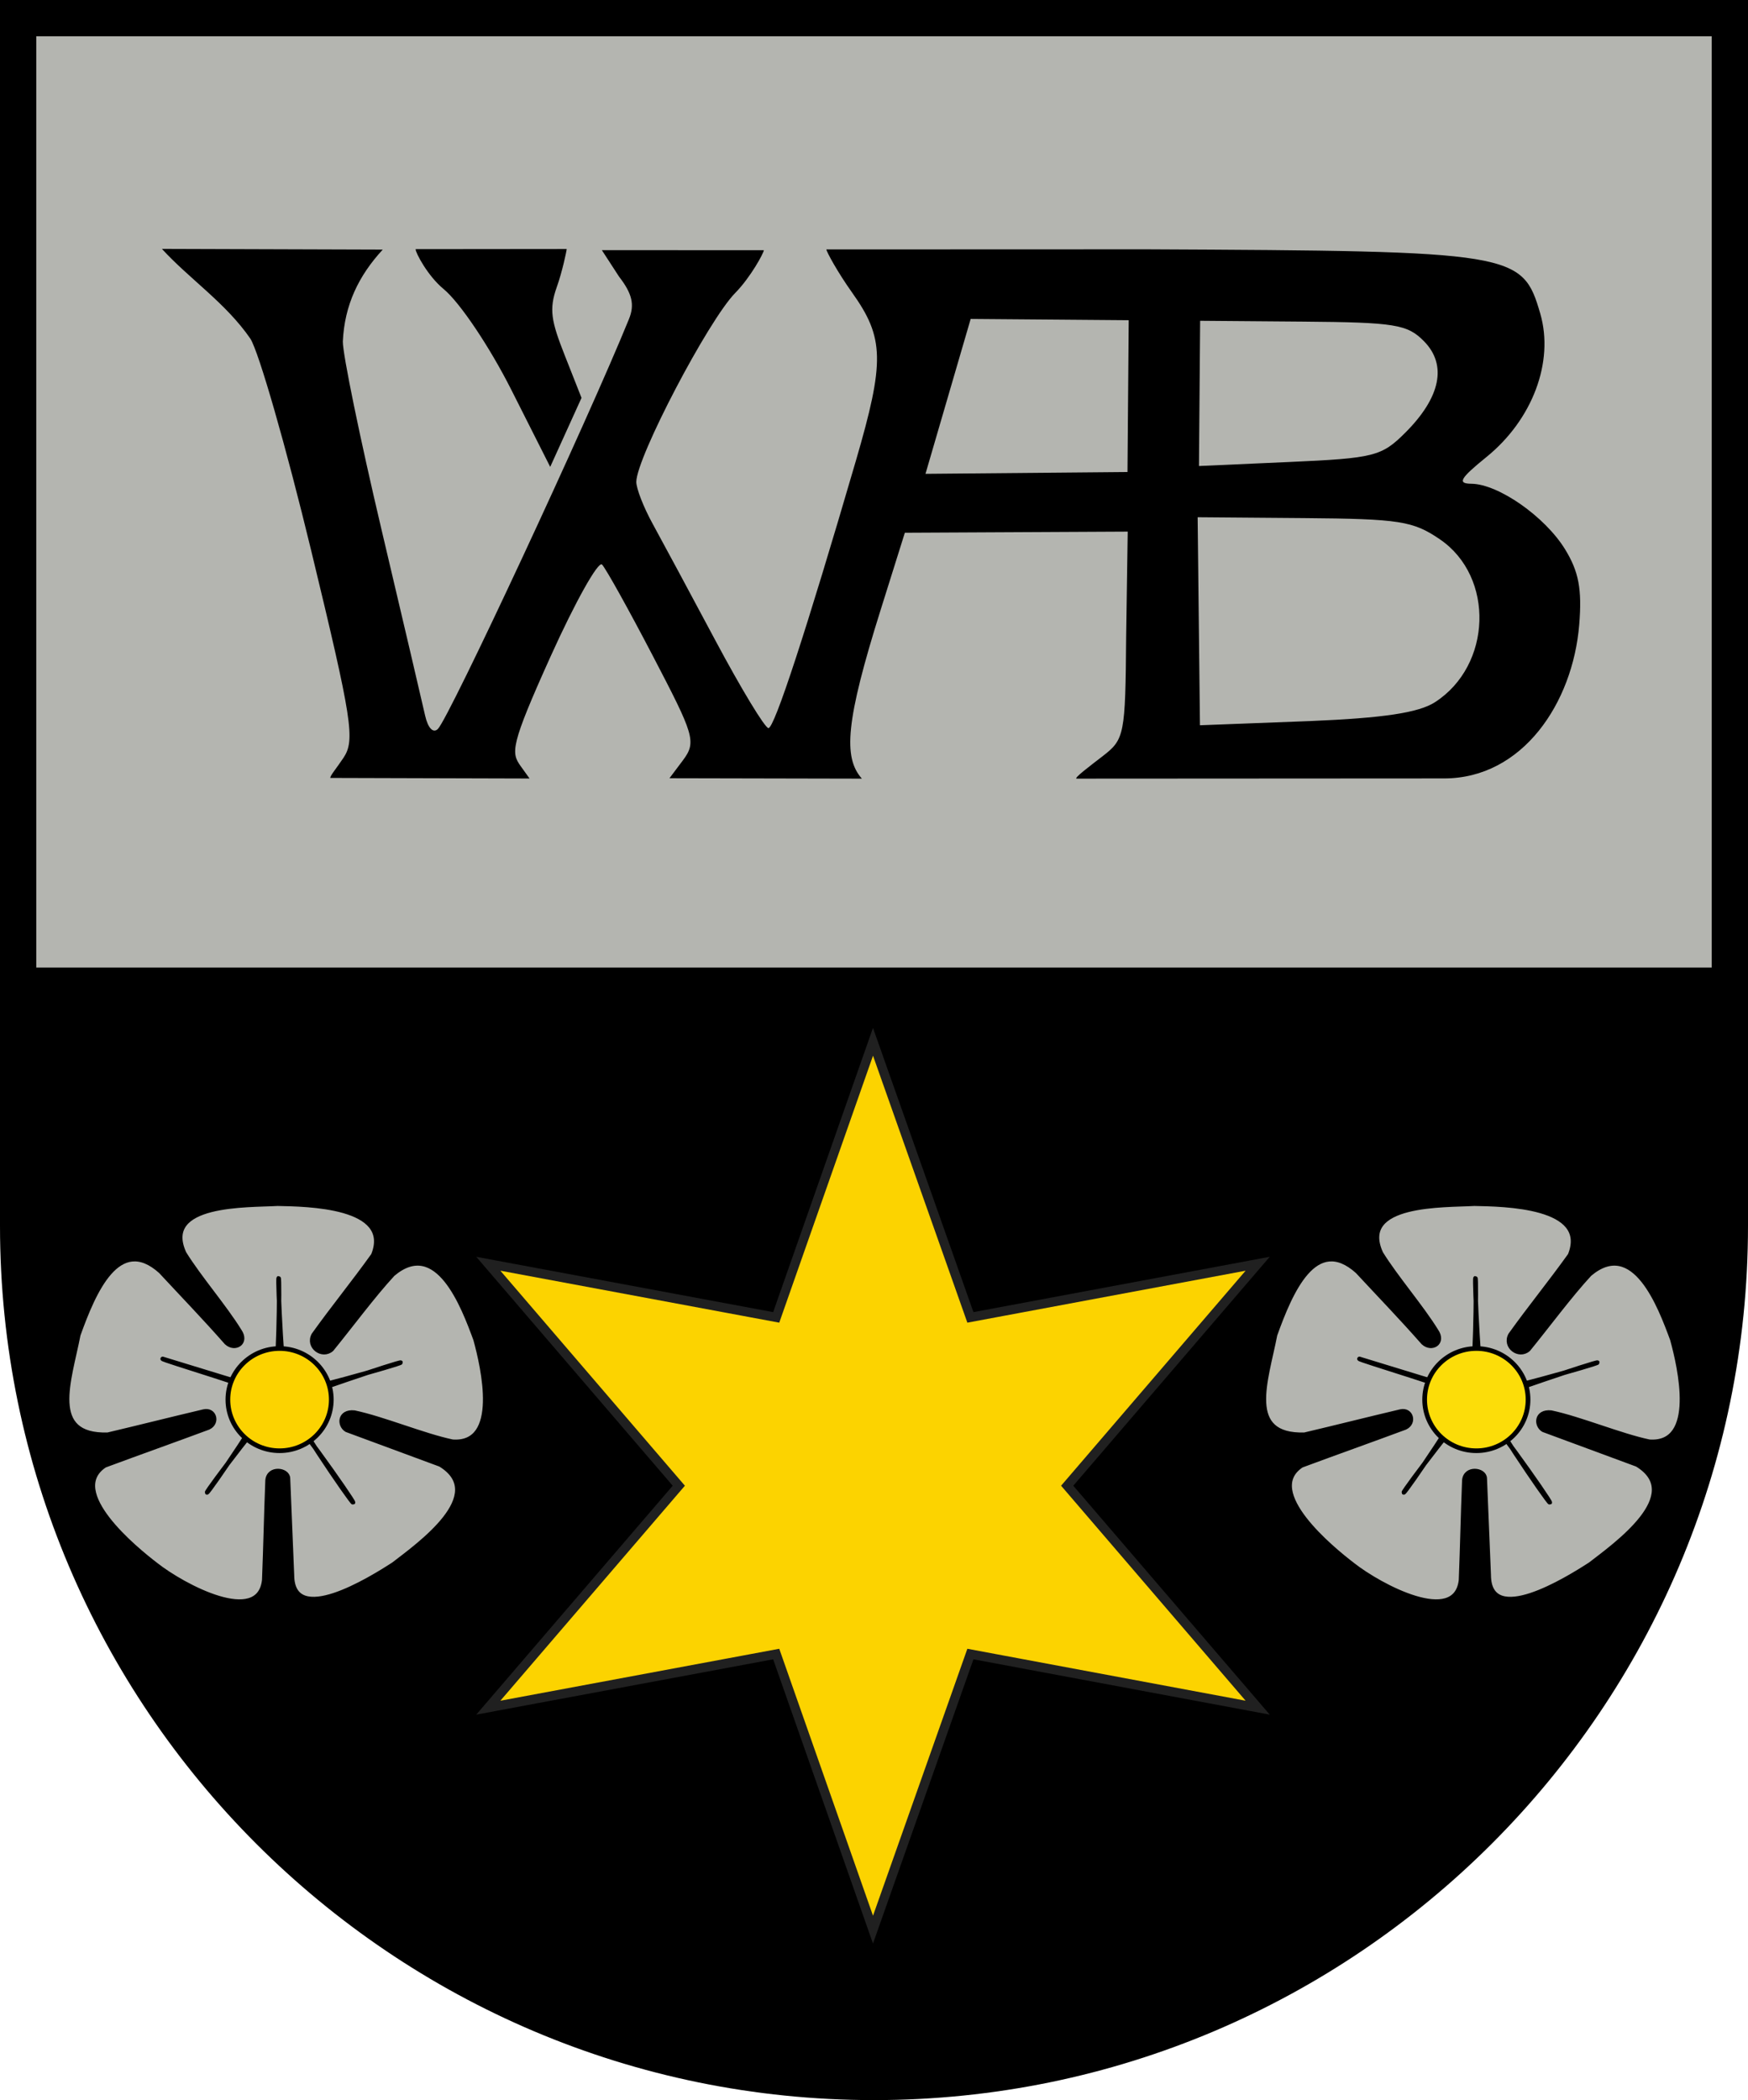
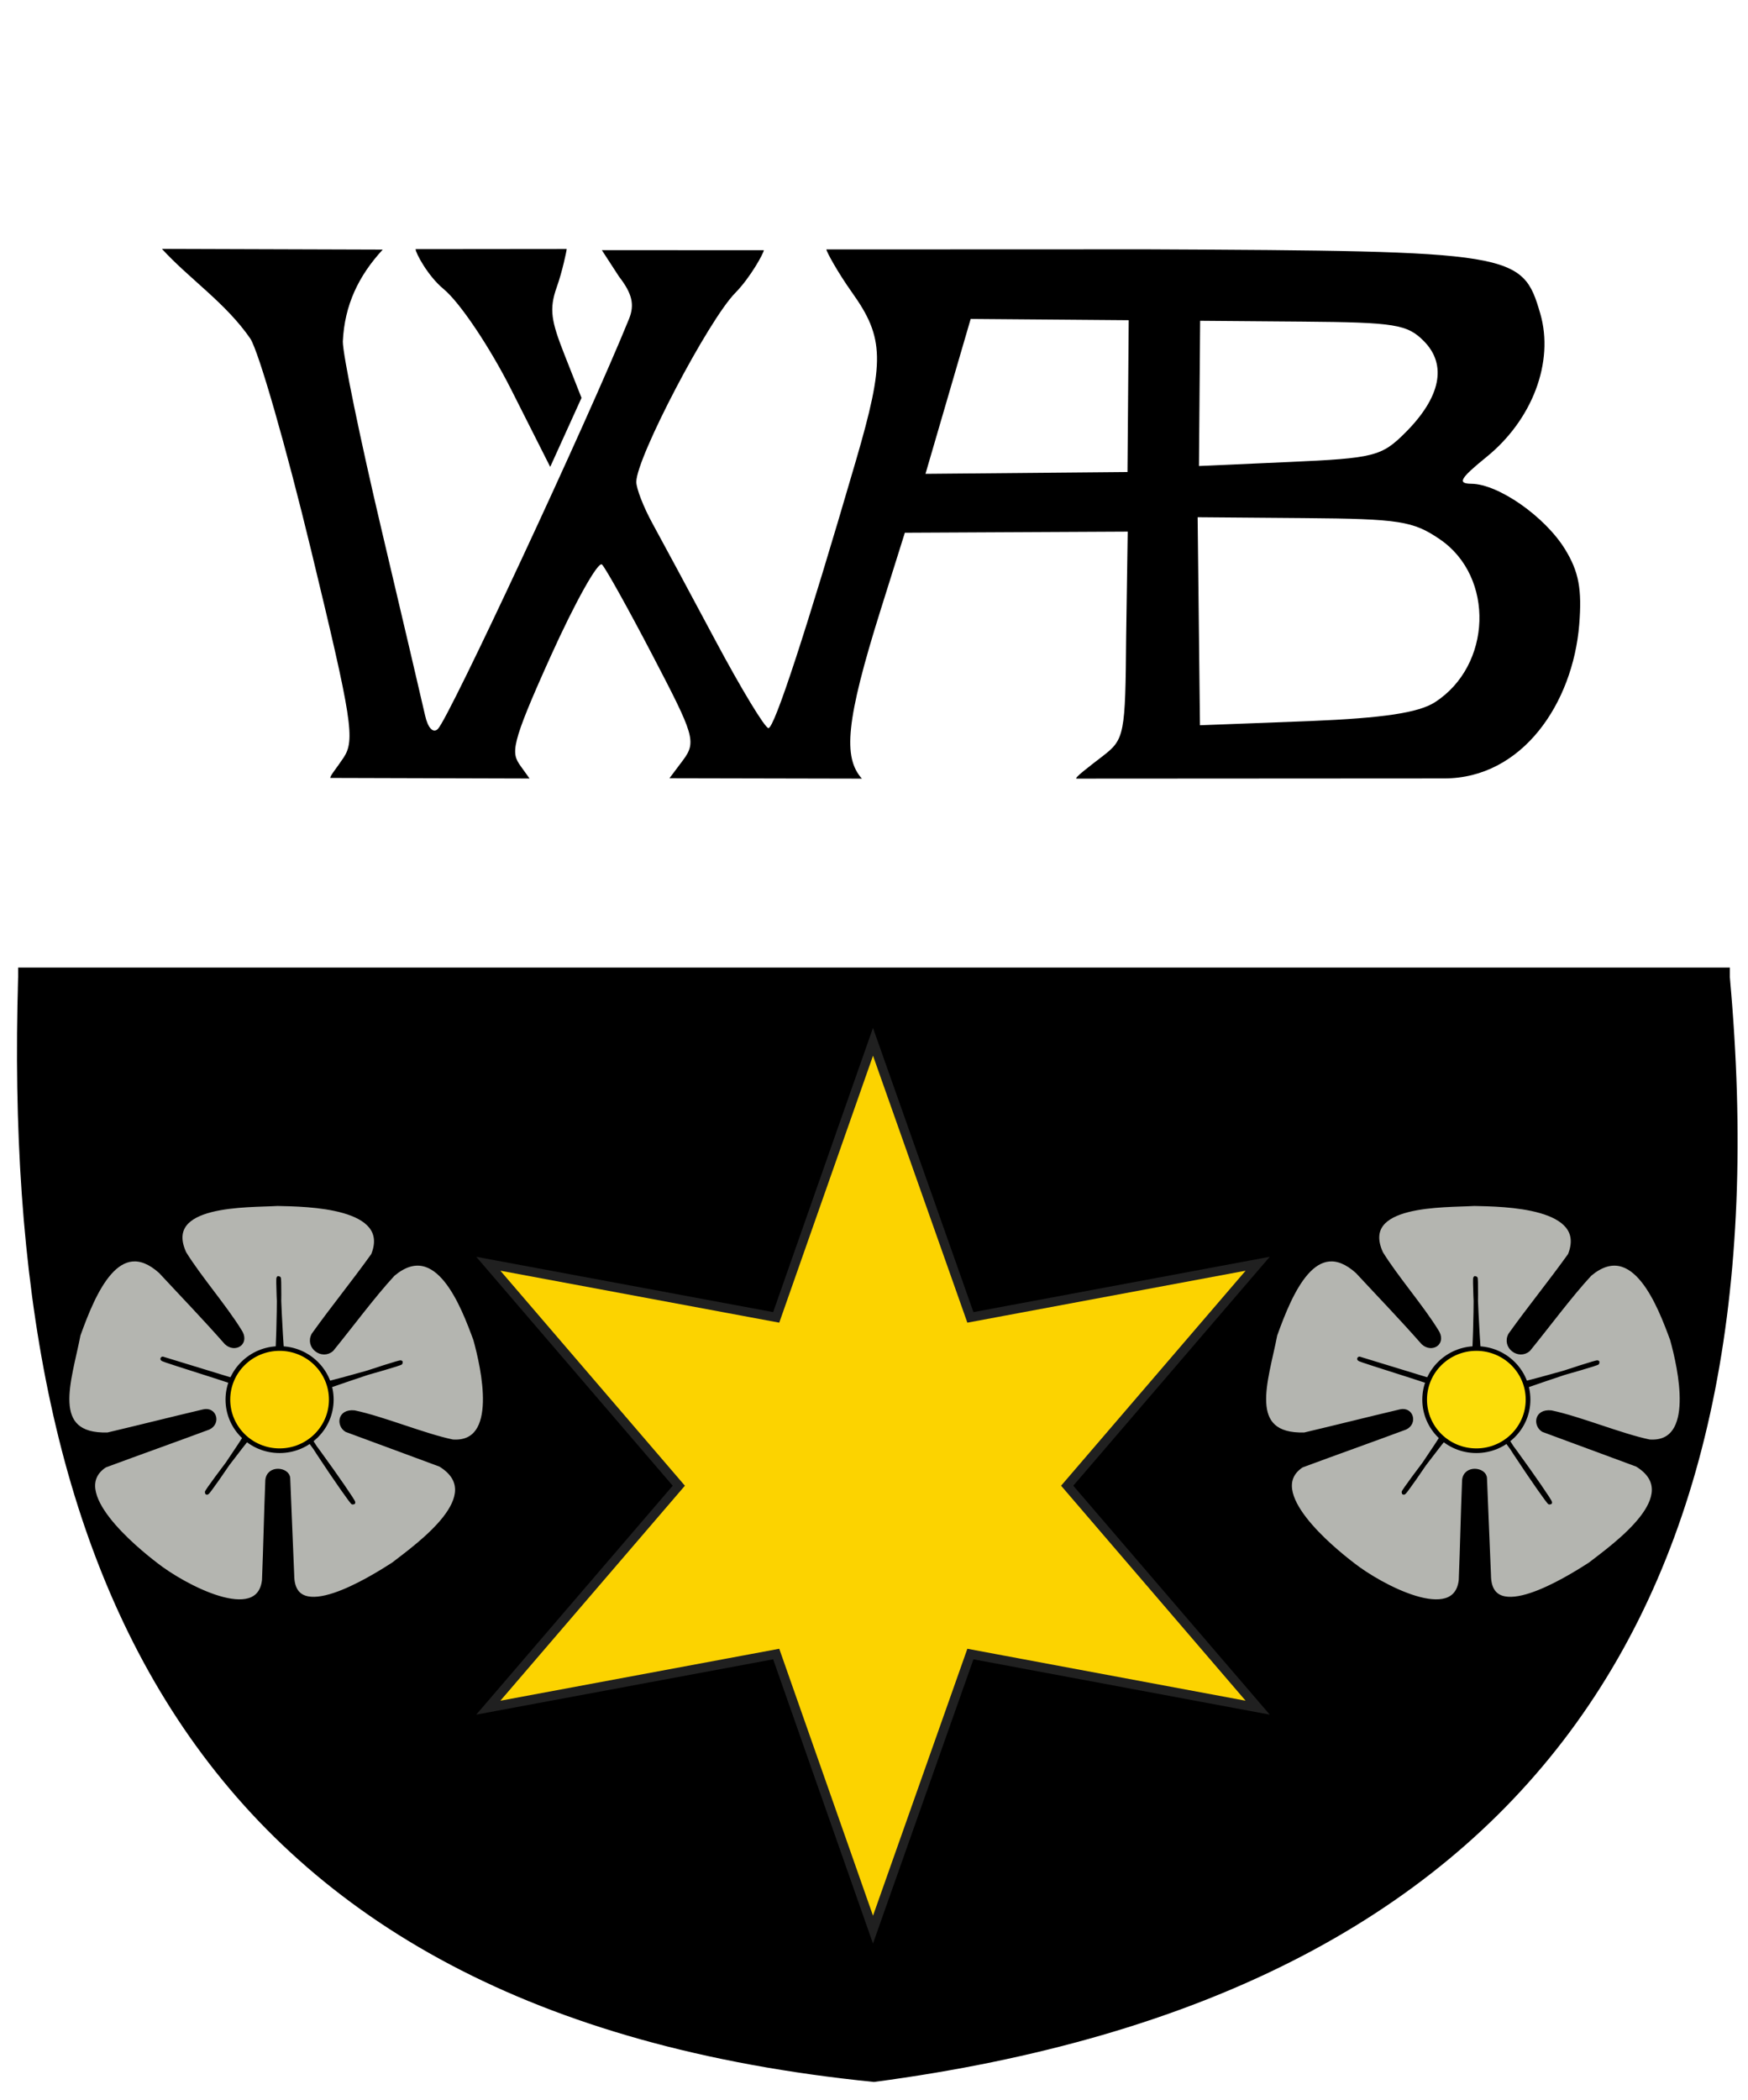
<svg xmlns="http://www.w3.org/2000/svg" xmlns:ns1="http://sodipodi.sourceforge.net/DTD/sodipodi-0.dtd" xmlns:ns2="http://www.inkscape.org/namespaces/inkscape" xmlns:xlink="http://www.w3.org/1999/xlink" version="1.0" width="482" height="579.006" viewBox="0 0 482 579.006" id="Coat_of_arms_of_the_city_of_Cologne_(Germany)" xml:space="preserve" ns1:version="0.32" ns2:version="0.45.1" ns1:docname="Wappen_Koeln.svg" ns2:output_extension="org.inkscape.output.svg.inkscape" ns1:docbase="C:\Dokumente und Einstellungen\Schäffe\Desktop">
  <ns1:namedview ns2:window-height="660" ns2:window-width="801" ns2:pageshadow="2" ns2:pageopacity="0.0" guidetolerance="10.0" gridtolerance="10.0" objecttolerance="10.0" borderopacity="1.0" bordercolor="#666666" pagecolor="#ffffff" id="base" ns2:zoom="1.0741431" ns2:cx="210.73129" ns2:cy="386.69028" ns2:window-x="176" ns2:window-y="95" ns2:current-layer="Coat_of_arms_of_the_city_of_Cologne_(Germany)" />
  <defs id="defs1426">
    <style id="style13" type="text/css">
  .Rand2 { stroke: #202020; stroke-width:30; }
  .Rand3 { stroke: #202020; stroke-width:45; }
  .Rand6 { stroke: #202020; stroke-width:90; }
  .Blau { fill: #0000ff; }
  .Rot { fill: #ff0000; }
  .Gold { fill: #ffef00; }
  .Silber { fill: #ffffff; }
  </style>
    <clipPath id="clippath">
      <path id="path11" d="M360,4140 A3240,3240 0.0 0 0 6840,4140 L6840,270 L360,270 L360,4140 Z" />
    </clipPath>
    <ns2:perspective ns1:type="inkscape:persp3d" ns2:vp_x="0 : 330 : 1" ns2:vp_y="0 : 1000 : 0" ns2:vp_z="600 : 330 : 1" ns2:persp3d-origin="300 : 220 : 1" id="perspective3377" />
    <linearGradient id="linearGradient2955">
      <stop style="stop-color: white; stop-opacity: 0;" offset="0" id="stop2965" />
      <stop style="stop-color: black; stop-opacity: 0.646;" offset="1" id="stop2959" />
    </linearGradient>
    <radialGradient ns2:collect="always" xlink:href="#linearGradient2955" id="radialGradient2961" cx="225.524" cy="218.901" fx="225.524" fy="218.901" r="300" gradientTransform="matrix(-4.16794e-4,2.183,-1.884,-3.59956e-4,615.597,-289.121)" gradientUnits="userSpaceOnUse" />
    <polygon id="star" transform="scale(53,53)" points="0,-1 0.588,0.809 -0.951,-0.309 0.951,-0.309 -0.588,0.809 0,-1 " ns2:r_cx="true" ns2:r_cy="true" />
    <clipPath id="clip">
      <path d="M 0,-200 L 0,600 L 300,600 L 300,-200 L 0,-200 z" id="path10" ns2:r_cx="true" ns2:r_cy="true" />
    </clipPath>
    <ns2:perspective ns1:type="inkscape:persp3d" ns2:vp_x="0 : 526.18109 : 1" ns2:vp_y="0 : 1000 : 0" ns2:vp_z="744.09448 : 526.18109 : 1" ns2:persp3d-origin="372.04724 : 350.78739 : 1" id="perspective2459" />
    <style id="style6" type="text/css">
   
    .str0 {stroke:black}
    .fil0 {fill:red}
    .fil1 {fill:yellow}
   
  </style>
    <ns2:perspective id="perspective22" ns2:persp3d-origin="166.53543 : 106.29921 : 1" ns2:vp_z="333.07086 : 159.44882 : 1" ns2:vp_y="0 : 1000 : 0" ns2:vp_x="0 : 159.44882 : 1" ns1:type="inkscape:persp3d" />
  </defs>
  <g id="g2461">
-     <rect id="upper_red_area" style="fill:#b4b5b0;fill-opacity:1" y="5" x="5" height="263.098" width="472" />
    <line style="fill:none;stroke:#000000;stroke-width:6" id="line1485" y2="269.764" x2="5" y1="269.764" x1="477" />
    <g id="g2457">
-       <path d="M 241,574.006 C 53.072,555.161 0.007,434.305 5,269.532 L 477,269.532 C 492.723,442.207 422.226,549.975 241,574.006 z " style="fill:#000000" id="lower_white_area" ns1:nodetypes="cccc" />
-       <path d="M 477,0 L 0,0 L 0,338.006 C 0,470.894 108.112,579.006 241,579.006 C 373.888,579.006 482,470.894 482,338.006 L 482,0 L 477,0 z M 472,10 C 472,19.702 472,338.006 472,338.006 C 472,465.38 368.374,569.006 241,569.006 C 113.626,569.006 10,465.38 10,338.006 C 10,338.006 10,19.702 10,10 C 19.685,10 462.315,10 472,10 z " id="border" />
+       <path d="M 241,574.006 C 53.072,555.161 0.007,434.305 5,269.532 L 477,269.532 C 492.723,442.207 422.226,549.975 241,574.006 " style="fill:#000000" id="lower_white_area" ns1:nodetypes="cccc" />
    </g>
    <path style="fill:#000000" d="M 91.075,214.481 C 91.08,213.756 92.713,211.929 94.702,208.946 C 97.977,204.034 97.135,198.632 85.789,151.715 C 78.898,123.222 71.355,96.961 69.027,93.358 C 62.277,83.553 52.251,76.927 44.654,68.622 L 105.538,68.817 C 98.885,76.027 94.999,84.092 94.532,94.149 C 94.495,97.658 99.288,120.964 105.183,145.941 C 111.079,170.917 116.494,194.01 117.217,197.259 C 117.987,200.719 119.446,202.261 120.739,200.981 C 123.872,197.878 162.025,116.05 173.434,87.961 C 175.042,84.004 174.325,80.952 170.682,76.243 L 165.958,68.969 L 210.62,68.987 C 210.614,69.737 206.954,76.479 202.731,80.772 C 195.307,88.322 175.51,126.117 175.456,132.845 C 175.441,134.663 177.451,139.832 179.923,144.331 C 182.395,148.829 190.208,163.359 197.286,176.619 C 204.363,189.88 210.937,200.736 211.894,200.743 C 213.538,200.756 222.318,173.917 235.993,127.072 C 244.004,99.63 243.861,93.16 234.968,80.674 C 230.951,75.033 227.869,69.345 227.874,68.771 L 316.168,68.74 C 417.874,69.211 419.791,69.524 424.718,86.464 C 428.577,99.734 422.59,115.696 409.89,125.994 C 402.568,131.931 401.775,133.334 405.719,133.373 C 413.156,133.447 425.984,142.405 431.531,151.4 C 435.338,157.572 436.26,162.461 435.459,172.234 C 433.692,193.81 419.844,214.603 398.222,214.615 L 296.896,214.673 C 295.878,214.674 300.704,211.068 304.111,208.433 C 310.072,203.821 310.313,202.584 310.531,175.506 L 310.959,146.568 L 249.506,146.879 L 242.788,168.283 C 233.196,198.845 232.455,208.827 237.663,214.676 L 184.6,214.563 L 188.303,209.633 C 192.147,204.513 191.361,202.592 179.981,180.765 C 173.328,168.003 167.037,156.7 166.002,155.649 C 164.968,154.597 158.588,165.996 151.825,180.98 C 140.673,205.691 140.913,207.515 143.585,211.239 L 146.023,214.638 L 91.075,214.481 z M 395.669,193.61 C 411.395,183.486 412.17,159.064 397.092,148.726 C 389.676,143.641 385.928,143.053 359.547,142.841 L 330.241,142.605 L 330.88,199.957 L 361.282,198.799 C 381.463,197.968 391.177,196.502 395.669,193.61 z M 310.897,130.138 L 311.234,88.284 L 289.445,88.108 L 267.656,87.933 L 255.197,130.637 L 310.897,130.138 z M 387.489,119.302 C 397.252,109.555 399.082,100.612 392.652,94.077 C 388.076,89.427 384.665,88.875 359.243,88.67 L 330.93,88.442 L 330.607,128.482 L 355.564,127.37 C 378.916,126.33 380.969,125.812 387.489,119.302 z M 140.998,107.482 C 134.998,95.59 126.782,83.362 122.332,79.699 C 117.96,76.1 114.59,69.711 114.598,68.695 L 156.259,68.653 C 156.255,69.128 155.033,74.935 153.544,79.101 C 151.325,85.304 152.024,88.591 155.724,97.972 L 160.349,109.695 L 151.716,128.723 L 140.998,107.482 z " id="path2163" ns1:nodetypes="cssccccsssscccsssssssccssssssssccccccssssscccsccccccccccccsccccccsccssccc" />
    <path id="stern-1" class="Gold Rand2" d="M 240.723,287.226 L 214.035,363.211 L 134.65,348.422 L 187.176,409.618 L 134.65,470.814 L 214.035,456.025 L 240.723,532.01 L 267.581,456.025 L 346.796,470.814 L 294.27,409.618 L 346.796,348.422 L 267.581,363.211 L 240.723,287.226 z " style="fill:#fcd300;fill-rule:evenodd;stroke:#202020;stroke-width:2.55;stroke-linecap:butt;stroke-linejoin:miter;stroke-miterlimit:10;fill-opacity:1" />
    <path ns1:nodetypes="cccccccccccccccccccccccccc" style="fill:#b4b5b0;fill-opacity:1;stroke:#000000;stroke-width:1.22;stroke-miterlimit:4;stroke-dasharray:none;stroke-opacity:1" id="bluetenblaetter" d="M 73.766,408.172 C 74.051,404.455 79.339,405.115 79.418,407.585 C 79.842,417.12 80.093,424.759 80.517,434.294 C 80.631,448.739 102.051,435.472 108.52,431.284 C 115.43,425.95 134.978,412.073 121.411,403.783 C 112.793,400.597 104.175,397.41 95.557,394.224 C 93.416,392.925 93.574,389.041 97.704,389.452 C 105.675,391.128 116.799,395.806 124.771,397.482 C 138.203,398.463 133.209,376.879 131.121,369.298 C 127.781,360.23 120.59,340.98 108.347,351.289 C 102.997,357.053 96.543,365.776 91.438,372.027 C 88.837,374.315 84.739,371.275 86.483,368.026 C 92.019,360.297 97.383,353.774 102.918,346.044 C 108.447,332.317 84.586,332.047 76.543,331.882 C 68.325,332.369 44.356,331.427 50.791,345.527 C 54.949,352.252 61.863,360.182 66.02,366.906 C 68.334,370.252 64.789,372.35 62.45,370.181 C 56.126,363.012 50.807,357.536 44.31,350.54 C 32.658,340.063 25.827,356.252 21.596,368.039 C 19.144,380.686 13.202,396.015 29.703,395.554 C 39.213,393.309 46.656,391.408 56.166,389.162 C 59.127,388.468 60.237,392.27 57.485,393.573 C 47.496,397.288 38.885,400.315 28.896,404.03 C 18.025,411.216 37.231,426.996 43.037,431.432 C 50.613,437.401 71.427,448.424 72.852,435.642 C 73.238,426.057 73.38,417.758 73.766,408.172 z " />
    <path ns1:nodetypes="czzzzzzzzcs" id="path3272" d="M 75.483,382.691 C 76.817,381.291 77.191,352.403 76.838,352.403 C 76.485,352.403 77.973,383.249 79.033,383.901 C 80.135,384.581 110.605,376.019 110.488,375.666 C 110.37,375.313 80.707,385.24 79.681,386.35 C 78.601,387.519 97.003,414.479 97.356,414.244 C 97.709,414.008 78.482,386.709 76.716,386.826 C 75.245,386.826 56.84,411.134 57.076,411.487 C 57.429,411.722 74.709,386.317 74.121,384.904 C 73.65,383.492 44.26,374.872 44.847,374.633 C 73.189,383.26 74.286,383.948 75.483,382.691 z " style="fill:#000000;fill-opacity:1;fill-rule:evenodd;stroke:#000000;stroke-width:1.211;stroke-linecap:round;stroke-linejoin:round;stroke-miterlimit:4;stroke-dasharray:none;stroke-opacity:1;display:inline" ns2:r_cx="true" ns2:r_cy="true" />
    <circle transform="matrix(1.296,0,0,1.281,16.182,329.518)" ns1:ry="11" ns1:rx="11" ns1:cy="44" ns1:cx="47" style="fill:#fcd300;fill-opacity:1;stroke:#000000" r="11" cy="44" cx="47" class="fil1 str0" id="butzen" />
    <path d="M 403.766,408.172 C 404.051,404.455 409.339,405.115 409.418,407.585 C 409.842,417.12 410.093,424.759 410.517,434.294 C 410.631,448.739 432.051,435.472 438.52,431.284 C 445.43,425.95 464.978,412.073 451.411,403.783 C 442.793,400.597 434.175,397.41 425.557,394.224 C 423.416,392.925 423.574,389.041 427.704,389.452 C 435.675,391.128 446.799,395.806 454.771,397.482 C 468.203,398.463 463.209,376.879 461.121,369.298 C 457.781,360.23 450.59,340.98 438.347,351.289 C 432.997,357.053 426.543,365.776 421.438,372.027 C 418.837,374.315 414.739,371.275 416.483,368.026 C 422.019,360.297 427.383,353.774 432.918,346.044 C 438.447,332.317 414.586,332.047 406.543,331.882 C 398.325,332.369 374.356,331.427 380.791,345.527 C 384.949,352.252 391.863,360.182 396.02,366.906 C 398.334,370.252 394.789,372.35 392.45,370.181 C 386.126,363.012 380.807,357.536 374.31,350.54 C 362.658,340.063 355.827,356.252 351.596,368.039 C 349.144,380.686 343.202,396.015 359.703,395.554 C 369.213,393.309 376.656,391.408 386.166,389.162 C 389.127,388.468 390.237,392.27 387.485,393.573 C 377.496,397.288 368.885,400.315 358.896,404.03 C 348.025,411.216 367.231,426.996 373.037,431.432 C 380.613,437.401 401.427,448.424 402.852,435.642 C 403.238,426.057 403.38,417.758 403.766,408.172 z " id="path2363" style="fill:#b4b5b0;fill-opacity:1;stroke:#000000;stroke-width:1.22;stroke-miterlimit:4;stroke-dasharray:none;stroke-opacity:1" ns1:nodetypes="cccccccccccccccccccccccccc" />
    <path ns2:r_cy="true" ns2:r_cx="true" style="fill:#fcd300;fill-opacity:1;fill-rule:evenodd;stroke:#000000;stroke-width:1.211;stroke-linecap:round;stroke-linejoin:round;stroke-miterlimit:4;stroke-dasharray:none;stroke-opacity:1;display:inline" d="M 405.483,382.691 C 406.817,381.291 407.191,352.403 406.838,352.403 C 406.485,352.403 407.973,383.249 409.033,383.901 C 410.135,384.581 440.605,376.019 440.488,375.666 C 440.37,375.313 410.707,385.24 409.681,386.35 C 408.601,387.519 427.003,414.479 427.356,414.244 C 427.709,414.008 408.482,386.709 406.716,386.826 C 405.245,386.826 386.84,411.134 387.076,411.487 C 387.429,411.722 404.709,386.317 404.121,384.904 C 403.65,383.492 374.26,374.872 374.847,374.633 C 403.189,383.26 404.286,383.948 405.483,382.691 z " id="path2365" ns1:nodetypes="czzzzzzzzcs" />
    <circle id="circle2367" class="fil1 str0" cx="47" cy="44" r="11" style="fill:#fcdd09;fill-opacity:1;stroke:#000000" ns1:cx="47" ns1:cy="44" ns1:rx="11" ns1:ry="11" transform="matrix(1.296,0,0,1.281,346.182,329.518)" />
  </g>
</svg>